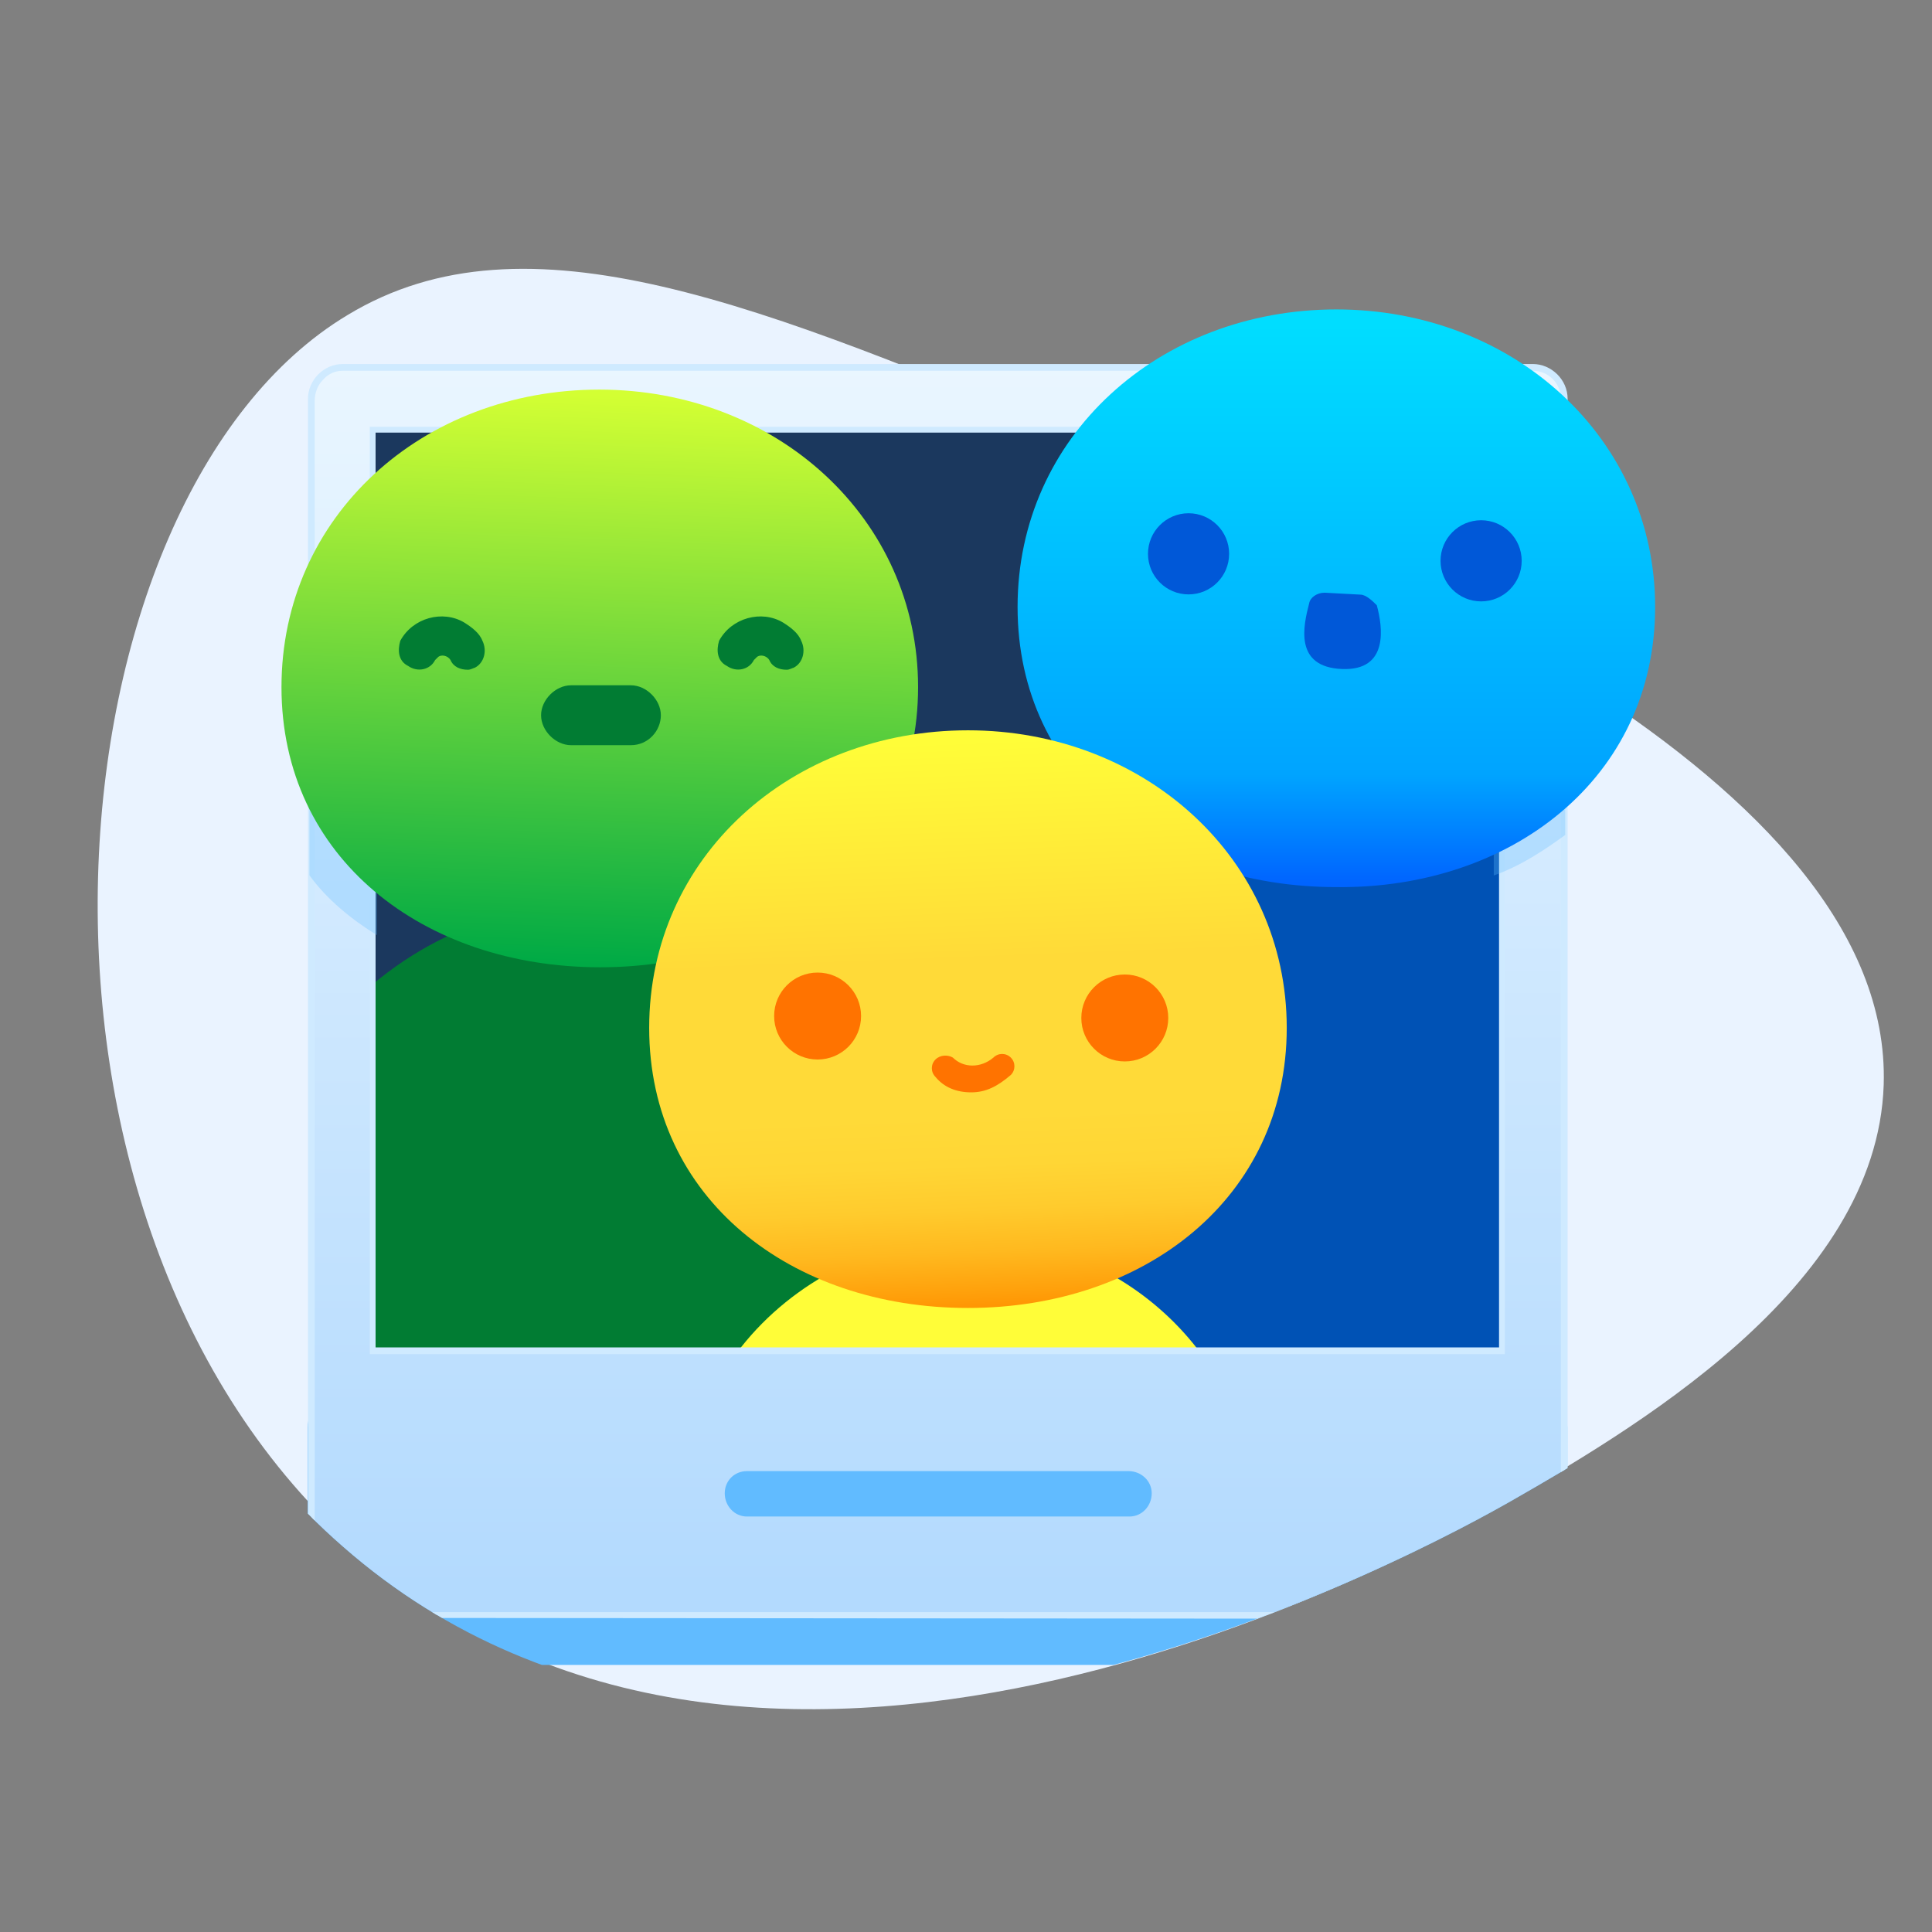
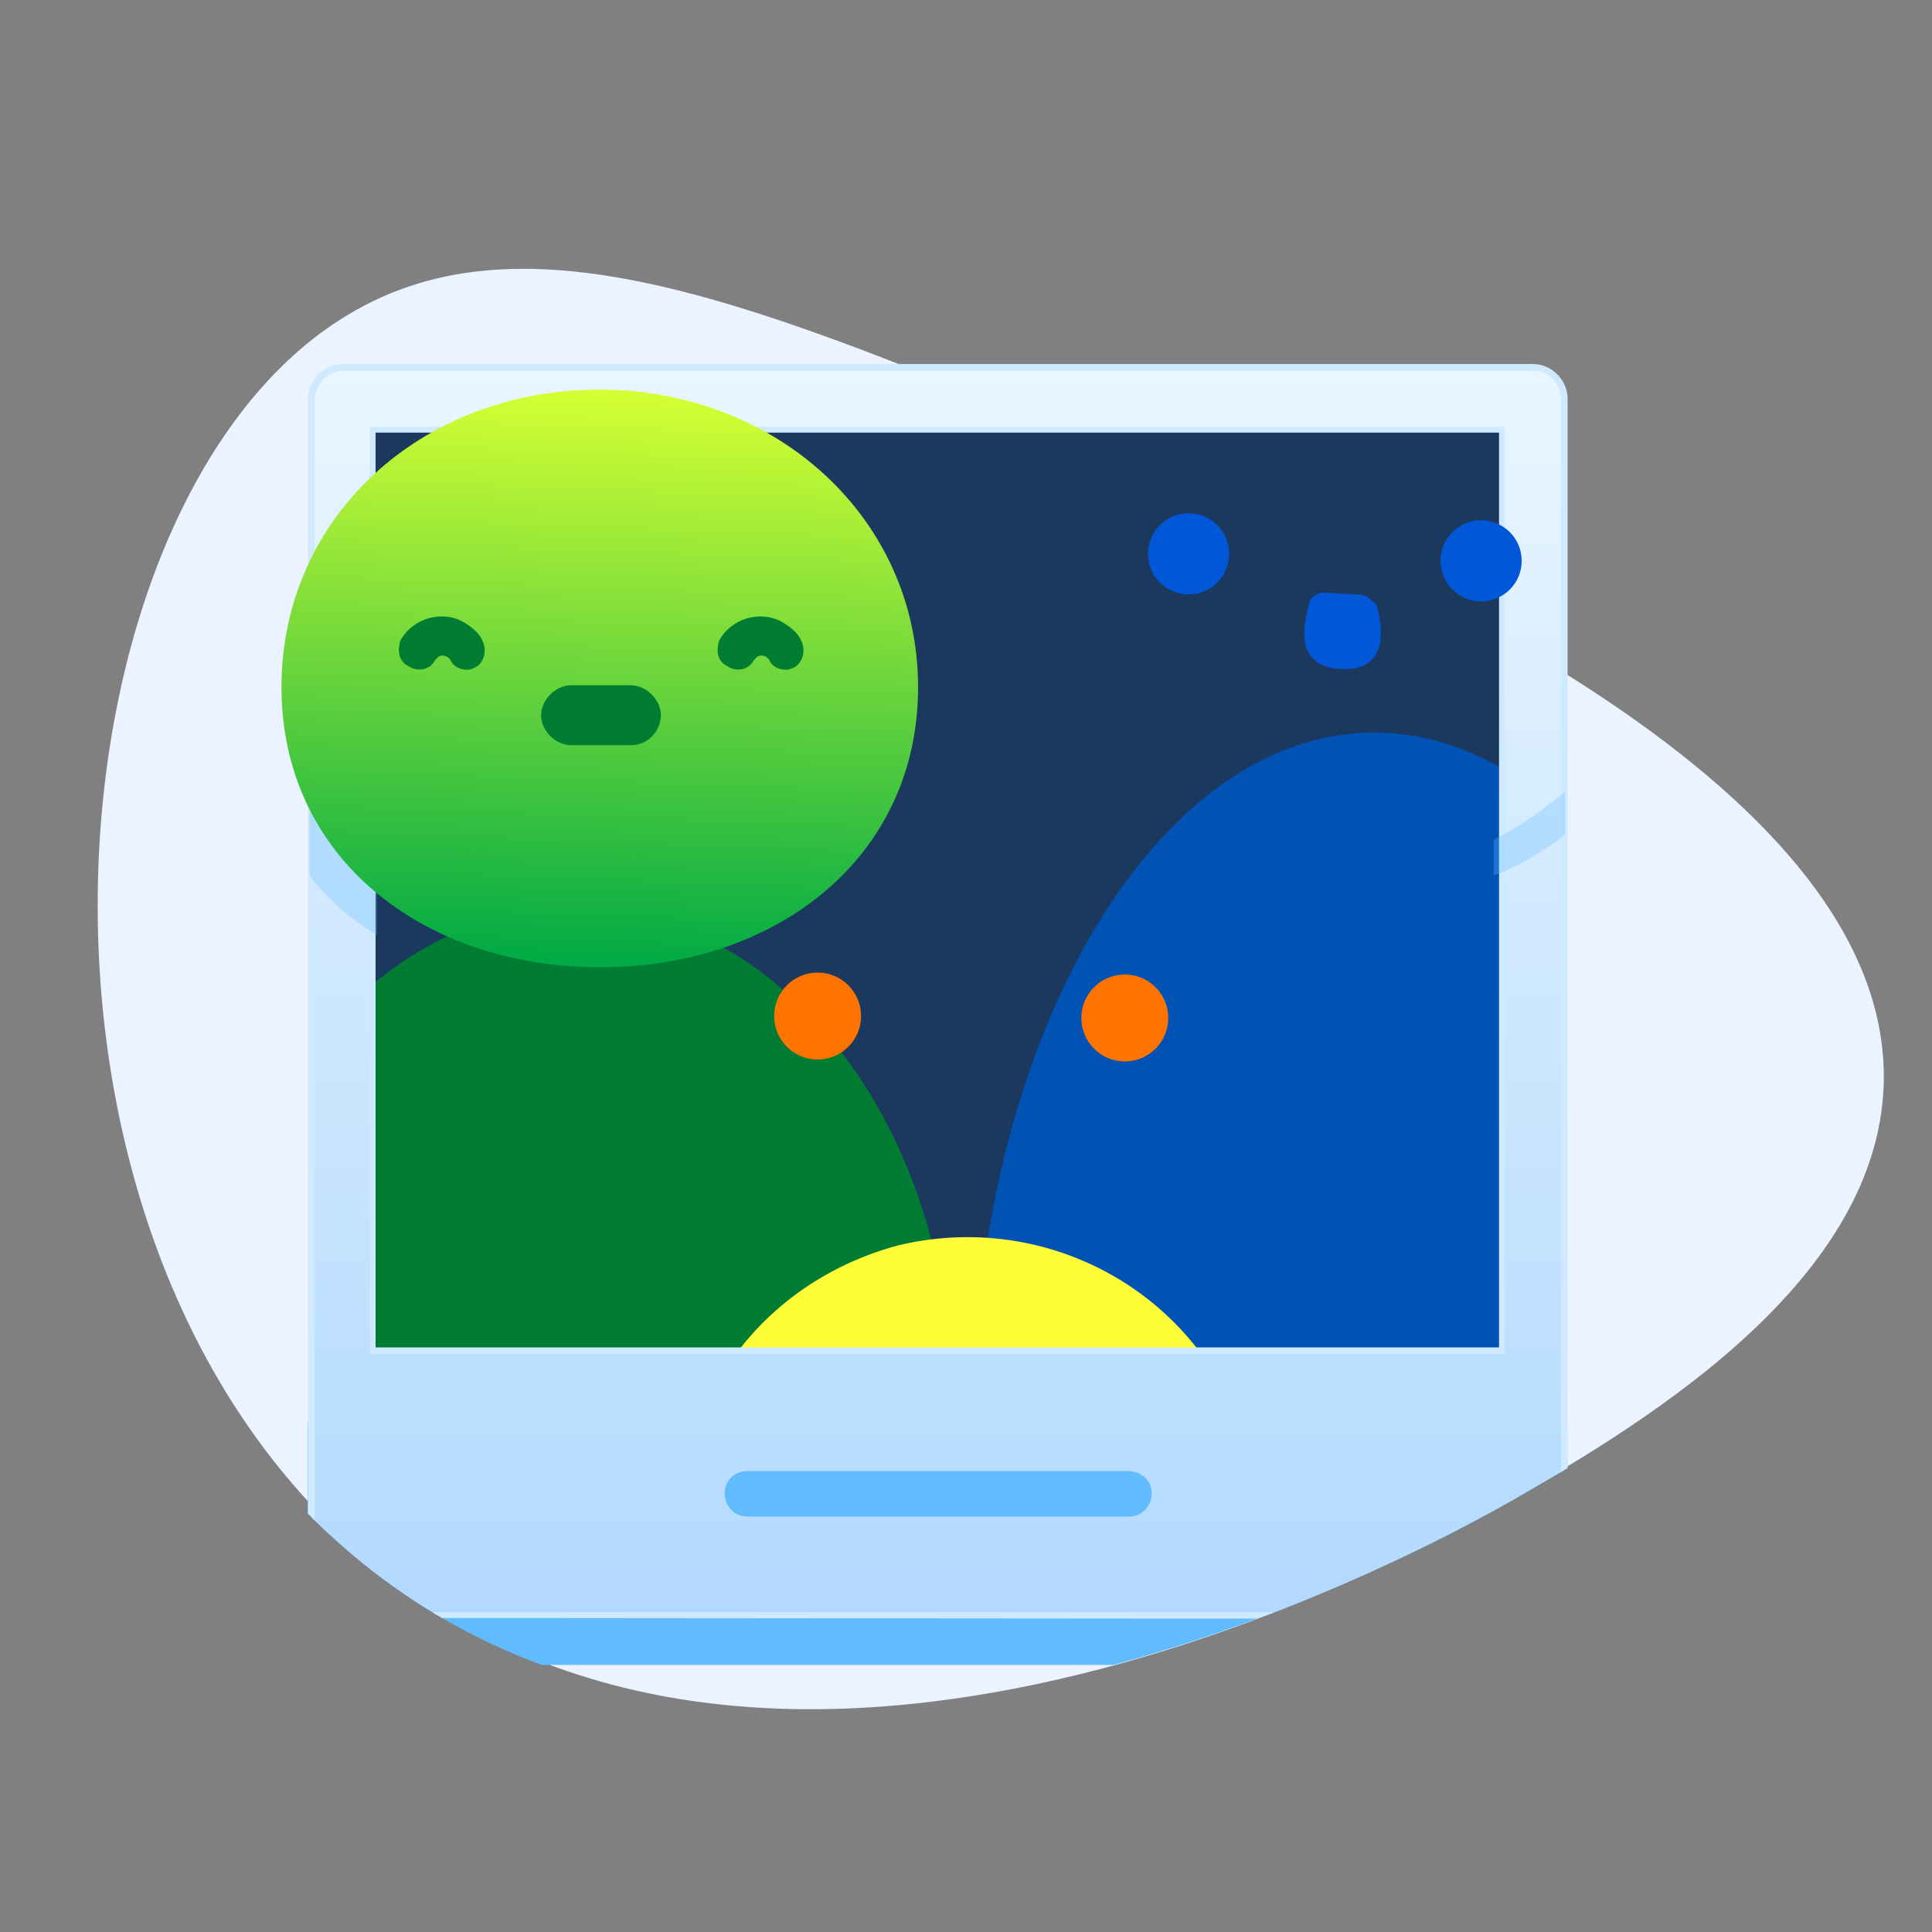
<svg xmlns="http://www.w3.org/2000/svg" xmlns:xlink="http://www.w3.org/1999/xlink" version="1.1" id="Calque_1" x="0px" y="0px" viewBox="0 0 200 200" style="enable-background:new 0 0 200 200;" xml:space="preserve">
  <rect x="0" y="0" width="200" height="200" fill="#808080" stroke="none" />
  <style type="text/css">
	.st0{fill:#EAF3FF;}
	.st1{clip-path:url(#SVGID_00000139998902275857156200000014664519551647627414_);}
	.st2{fill:#61BBFF;}
	.st3{fill:#1B385E;}
	.st4{fill:#017C33;}
	.st5{fill:#0052B5;}
	.st6{fill:url(#Tracé_4149_00000109733947555643183410000016639845763100392122_);}
	.st7{fill:url(#SVGID_00000132065722135844035790000018307558798540727739_);}
	.st8{fill:#CFEAFF;}
	.st9{opacity:0.3;fill:#61BBFF;enable-background:new    ;}
	.st10{opacity:0.3;}
	.st11{fill:url(#Tracé_4144_00000084499206125103062920000017280255243417799050_);}
	.st12{fill:url(#Tracé_4146_00000117677851448293154280000001008856265549042621_);}
	.st13{fill:url(#Tracé_4150-2_00000013185686009364155370000011531707072858255786_);}
	.st14{fill:#0058D8;}
	.st15{fill:#FF7300;}
</style>
  <path class="st0" d="M36,32.6c18.5-11.2,42.8-1,76.9,13.2C140,57,196,80.4,195,112.3c-0.7,21.2-26.4,35.9-39.7,43.6  c-7.2,4.1-75.3,42.2-118.2,4.6C-1.9,126.4,4.6,51.4,36,32.6z" />
  <g>
    <defs>
      <path id="SVGID_1_" d="M34.4,29.3C53.4,17.9,131.2,10,166,24.4c27.7,11.5,32.1,53.8,31,86.4c-0.8,21.6-27,36.8-40.6,44.6    c-7.4,4.2-77,43.2-120.9,4.7C-4.4,125.3,2.3,48.5,34.4,29.3z" />
    </defs>
    <clipPath id="SVGID_00000062879973028388585450000018406703393828776321_">
      <use xlink:href="#SVGID_1_" style="overflow:visible;" />
    </clipPath>
    <g style="clip-path:url(#SVGID_00000062879973028388585450000018406703393828776321_);">
      <g>
        <g>
          <g id="Module_Membres_et_organigramme">
            <g>
              <g id="Groupe_11353_00000099637241486222989700000000590984711791955861_" transform="translate(2.634 9.632)">
                <g id="Groupe_11322_00000059311230737197570450000001744545972226121904_">
                  <g id="Groupe_11321_00000110446305472932056280000012420849260861141646_" transform="translate(0.017 82.421)">
                    <path id="Tracé_4095_00000144329131108868073350000017617345179859041437_" class="st2" d="M156,80.3H32.8           c-1.9,0-3.6-1.6-3.6-3.6v-21c0-1.9,1.6-3.6,3.6-3.6H156c1.9,0,3.6,1.6,3.6,3.6l0,0v21C159.4,78.7,158,80.3,156,80.3           L156,80.3L156,80.3z" />
                  </g>
                  <path id="Tracé_4080_00000065067944399273843740000008499924384883791494_" class="st3" d="M32.8,31.7H156v101.8H32.8V31.7          z" />
                  <path class="st4" d="M94.7,122.8c-4.2-22-19.6-38.5-37.9-38.5c-10.7,0-20.4,5.7-27.5,14.9v36.3H87          C92.2,135.5,95.8,129.3,94.7,122.8z" />
                  <path class="st5" d="M159.4,74.8c-6-5.5-12.6-8.6-19.8-8.6c-19.4,0-35.8,23.2-40.3,54.4c-1,6,0.6,11.8,3.2,15.1h56.8V74.8z" />
                  <linearGradient id="Tracé_4149_00000140732986468888558670000003080376495929730231_" gradientUnits="userSpaceOnUse" x1="-1272.051" y1="330.208" x2="-1272.051" y2="331.02" gradientTransform="matrix(45.403 0 0 -23.274 57852.184 7894.482)">
                    <stop offset="0" style="stop-color:#FF9100" />
                    <stop offset="3.600000e-02" style="stop-color:#FFA00B" />
                    <stop offset="0.107" style="stop-color:#FFB91F" />
                    <stop offset="0.181" style="stop-color:#FFCB2D" />
                    <stop offset="0.259" style="stop-color:#FFD635" />
                    <stop offset="0.348" style="stop-color:#FFDA38" />
                    <stop offset="0.618" style="stop-color:#FFDA38" />
                    <stop offset="1" style="stop-color:#FFFD38" />
                  </linearGradient>
                  <path id="Tracé_4149_00000116197665092033466800000006801519122853001602_" style="fill:url(#Tracé_4149_00000140732986468888558670000003080376495929730231_);" d="          M124.6,135.3c-6-12.5-20.2-19.4-34.3-16c-8.6,2.3-15.9,8.1-19.6,16" />
                  <g id="Tracé_4139_00000070081474830134154360000014747034913438048926_" transform="translate(-155.754 -344.849)">
                    <linearGradient id="SVGID_00000121248410593072175890000014261954997812377989_" gradientUnits="userSpaceOnUse" x1="-814.298" y1="696.249" x2="-814.298" y2="694.981" gradientTransform="matrix(100.357 0 0 -100.037 81970.719 70023.391)">
                      <stop offset="0" style="stop-color:#EAF6FF" />
                      <stop offset="1" style="stop-color:#B3DAFE" />
                    </linearGradient>
                    <path style="fill:url(#SVGID_00000121248410593072175890000014261954997812377989_);" d="M188.6,502.6L188.6,502.6           c-1.8,0-3.2-1.5-3.2-3.2v-21V376.6c0-1,0.3-1.6,1-2.3c0.6-0.6,1.5-1,2.3-1h123.2c1.8,0,3.2,1.5,3.2,3.2v101.7v21           c0,1.8-1.5,3.2-3.2,3.2H188.6z M308.6,379.7h-0.3H192h-0.3v0.3v94.7v0.3h0.3h116.3h0.3v-0.3V380V379.7z" />
                    <path class="st8" d="M188.6,502.1h123.2c1.6,0,2.9-1.3,2.9-2.9V376.5c0-1.6-1.3-2.9-2.9-2.9H188.6c-0.8,0-1.5,0.3-2.1,1           c-0.5,0.5-0.8,1.3-0.8,2.1v122.7C185.7,500.8,187,502.1,188.6,502.1L188.6,502.1 M308.9,379.4v96H191.4v-96H308.9            M188.6,502.7c-1.9,0-3.6-1.6-3.6-3.6V376.5c0-1.9,1.6-3.6,3.6-3.6h123.2c1.9,0,3.6,1.6,3.6,3.6v122.7           c0,1.9-1.6,3.6-3.6,3.6L188.6,502.7L188.6,502.7z M308.3,380H192v94.7h116.3V380z" />
                  </g>
                  <path id="Tracé_4140_00000043458792821233215710000007548867508116013717_" class="st9" d="M159.4,72.3          c-2.3,1.9-4.7,3.6-7.4,5v3.7c2.8-1,5.2-2.6,7.4-4.2V72.3z" />
                  <g id="Groupe_11351_00000093864844324334662240000013563722100299164548_" transform="translate(0.001 34.181)" class="st10">
                    <path id="Tracé_4141_00000181795744173401441480000008550381594098599839_" class="st2" d="M36.4,53v-6           c-3.1-2.4-5.3-5.3-7-8.9v8.7C31.2,49.3,33.8,51.4,36.4,53z" />
                  </g>
                </g>
                <g id="Groupe_11352_00000137117495889933525380000010576811727617084586_" transform="translate(33.291 88.557)">
                  <path id="Tracé_4142_00000084507309972679635420000007702535244704230311_" class="st2" d="M41.4,58.8          c-1.3,0-2.3-1.1-2.3-2.4c0-1.3,1-2.3,2.3-2.3h39.5l0,0c1.3,0,2.4,1,2.4,2.3c0,1.3-1,2.4-2.3,2.4h-0.2H41.4L41.4,58.8z" />
                </g>
              </g>
              <g id="Groupe_11362_00000021086125348634551640000012877842712180601993_">
                <g>
                  <g id="Groupe_11361_00000147218150362481511330000007187552906926400917_">
                    <g id="Groupe_11360_00000058566986670238815990000000822812581729778071_" transform="translate(-5.561 5.232)">
                      <g id="Groupe_11355_00000087375434777407763410000005432348613123945362_">
                        <linearGradient id="Tracé_4144_00000062906443230778805580000018328538285531655590_" gradientUnits="userSpaceOnUse" x1="-1249.599" y1="348.741" x2="-1249.546" y2="350.009" gradientTransform="matrix(51.105 0 0 -46.365 63927.066 16263.942)">
                          <stop offset="0" style="stop-color:#00AA45" />
                          <stop offset="1" style="stop-color:#D3FF33" />
                        </linearGradient>
                        <path id="Tracé_4144_00000075153050564607951430000010449002415983212478_" style="fill:url(#Tracé_4144_00000062906443230778805580000018328538285531655590_);" d="             M100.6,65.9c0-17.5-14.7-30.8-33-30.8S34.7,48.2,34.7,65.9s14.7,29,33,29S100.6,83.5,100.6,65.9z" />
                        <linearGradient id="Tracé_4146_00000037659161964311067680000011909680635936915873_" gradientUnits="userSpaceOnUse" x1="-1249.236" y1="348.784" x2="-1249.236" y2="350.027" gradientTransform="matrix(51.105 0 0 -46.365 63986.008 16257.497)">
                          <stop offset="0" style="stop-color:#0064FF" />
                          <stop offset="0.194" style="stop-color:#00A4FF" />
                          <stop offset="1" style="stop-color:#00DDFF" />
                        </linearGradient>
-                         <path id="Tracé_4146_00000038390244770297278060000004371071344088838062_" style="fill:url(#Tracé_4146_00000037659161964311067680000011909680635936915873_);" d="             M176.9,57.6c0-17.5-14.7-30.8-33-30.8s-33,13.1-33,30.8s14.7,29,33,29C162,86.8,176.9,75.3,176.9,57.6z" />
                        <g id="Groupe_11354_00000132788806076458017470000012402072364841324694_" transform="translate(35.514 33.649)">
                          <g transform="matrix(1, 0, 0, 1, -29.95, -38.88)">
                            <linearGradient id="Tracé_4150-2_00000155118053564850371060000012299740093167979944_" gradientUnits="userSpaceOnUse" x1="-1266.07" y1="353.779" x2="-1266.124" y2="355.054" gradientTransform="matrix(51.106 0 0 -46.362 64805.289 16537.805)">
                              <stop offset="0" style="stop-color:#FF9100" />
                              <stop offset="3.600000e-02" style="stop-color:#FFA00B" />
                              <stop offset="0.107" style="stop-color:#FFB91F" />
                              <stop offset="0.181" style="stop-color:#FFCB2D" />
                              <stop offset="0.259" style="stop-color:#FFD635" />
                              <stop offset="0.348" style="stop-color:#FFDA38" />
                              <stop offset="0.618" style="stop-color:#FFDA38" />
                              <stop offset="1" style="stop-color:#FFFD38" />
                            </linearGradient>
-                             <path id="Tracé_4150-2_00000062153302562987263400000005299264689317085603_" style="fill:url(#Tracé_4150-2_00000155118053564850371060000012299740093167979944_);" d="               M133.2,106.4c0-17.5-14.7-30.8-33-30.8s-33,13.1-33,30.8s14.7,29,33,29S133.2,124,133.2,106.4z" />
                          </g>
                        </g>
                      </g>
                      <path id="Tracé_4151_00000093155513100161917190000012383766215777750695_" class="st4" d="M54,64.1            c-0.8,0-1.5-0.3-1.8-1c-0.3-0.5-1-0.6-1.3-0.3c-0.2,0.2-0.3,0.3-0.3,0.3c-0.5,1-1.8,1.3-2.8,0.6c-1-0.5-1.1-1.6-0.8-2.6            c1.3-2.4,4.4-3.2,6.6-1.9c0.8,0.5,1.6,1.1,1.9,1.9c0.5,1,0.2,2.3-0.8,2.8C54.6,63.9,54.3,64.1,54,64.1L54,64.1z" />
                      <path id="Tracé_4152_00000178916596128013133660000000636148670080780448_" class="st4" d="M87,64.1            c-0.8,0-1.5-0.3-1.8-1c-0.3-0.5-1-0.6-1.3-0.3c-0.2,0.2-0.3,0.3-0.3,0.3c-0.5,1-1.8,1.3-2.8,0.6c-1-0.5-1.1-1.6-0.8-2.6            c1.3-2.4,4.4-3.2,6.6-1.9c0.8,0.5,1.6,1.1,1.9,1.9c0.5,1,0.2,2.3-0.8,2.8C87.6,63.9,87.3,64.1,87,64.1L87,64.1z" />
                      <g id="Groupe_11356_00000119114520401133387830000009691634830210398873_" transform="translate(26.873 30.009)">
                        <path id="Tracé_4153_00000062170362780974620530000008325824037517324474_" class="st4" d="M44,41.9h-6.2             c-1.6,0-3.1-1.5-3.1-3.1s1.5-3.1,3.1-3.1H44c1.6,0,3.1,1.5,3.1,3.1S45.8,41.9,44,41.9z" />
                      </g>
                      <circle id="Ellipse_1184_00000175312532366070648510000000990464925312479157_" class="st14" cx="128.6" cy="52.1" r="4.2" />
                      <g id="Groupe_11357_00000118389875527051540970000016203334285610943916_" transform="translate(87.986 16.724)">
                        <circle id="Ellipse_1185_00000044885471377397145360000006351786619817756557_" class="st14" cx="70.9" cy="36.1" r="4.2" />
                        <path id="Tracé_4154_00000169527666142960903850000001179736573183576203_" class="st14" d="M58.4,39.6l-3.7-0.2             c-0.8,0-1.5,0.5-1.6,1.1c-0.6,2.3-1.6,6.6,3.4,6.8c4.9,0.2,4.2-4.4,3.6-6.6C59.7,40.3,59,39.6,58.4,39.6L58.4,39.6z" />
                      </g>
                      <g id="Groupe_11359_00000108298661657775349280000008017745573945899927_" transform="translate(45.499 53.148)">
                        <g id="Groupe_11358_00000013890918150166671560000005676850359938655413_">
                          <circle id="Ellipse_1186_00000103945438895799335230000005054796974331301052_" class="st15" cx="44.7" cy="46.8" r="4.5" />
                          <circle id="Ellipse_1187_00000075154641125106848160000000591166133718851984_" class="st15" cx="76.5" cy="47" r="4.5" />
                        </g>
-                         <path id="Tracé_4155_00000059276101006270761450000011964089167025615020_" class="st15" d="M60.6,54.7             c-1.5,0-2.8-0.5-3.7-1.6c-0.5-0.5-0.5-1.3,0-1.8s1.3-0.5,1.8-0.2c1.1,1.1,2.9,1.1,4.2,0c0.5-0.5,1.3-0.5,1.8,0             c0.5,0.5,0.5,1.3,0,1.8l0,0C63.3,54.1,62.1,54.7,60.6,54.7z" />
                      </g>
                    </g>
                  </g>
                </g>
              </g>
            </g>
          </g>
        </g>
      </g>
    </g>
  </g>
</svg>